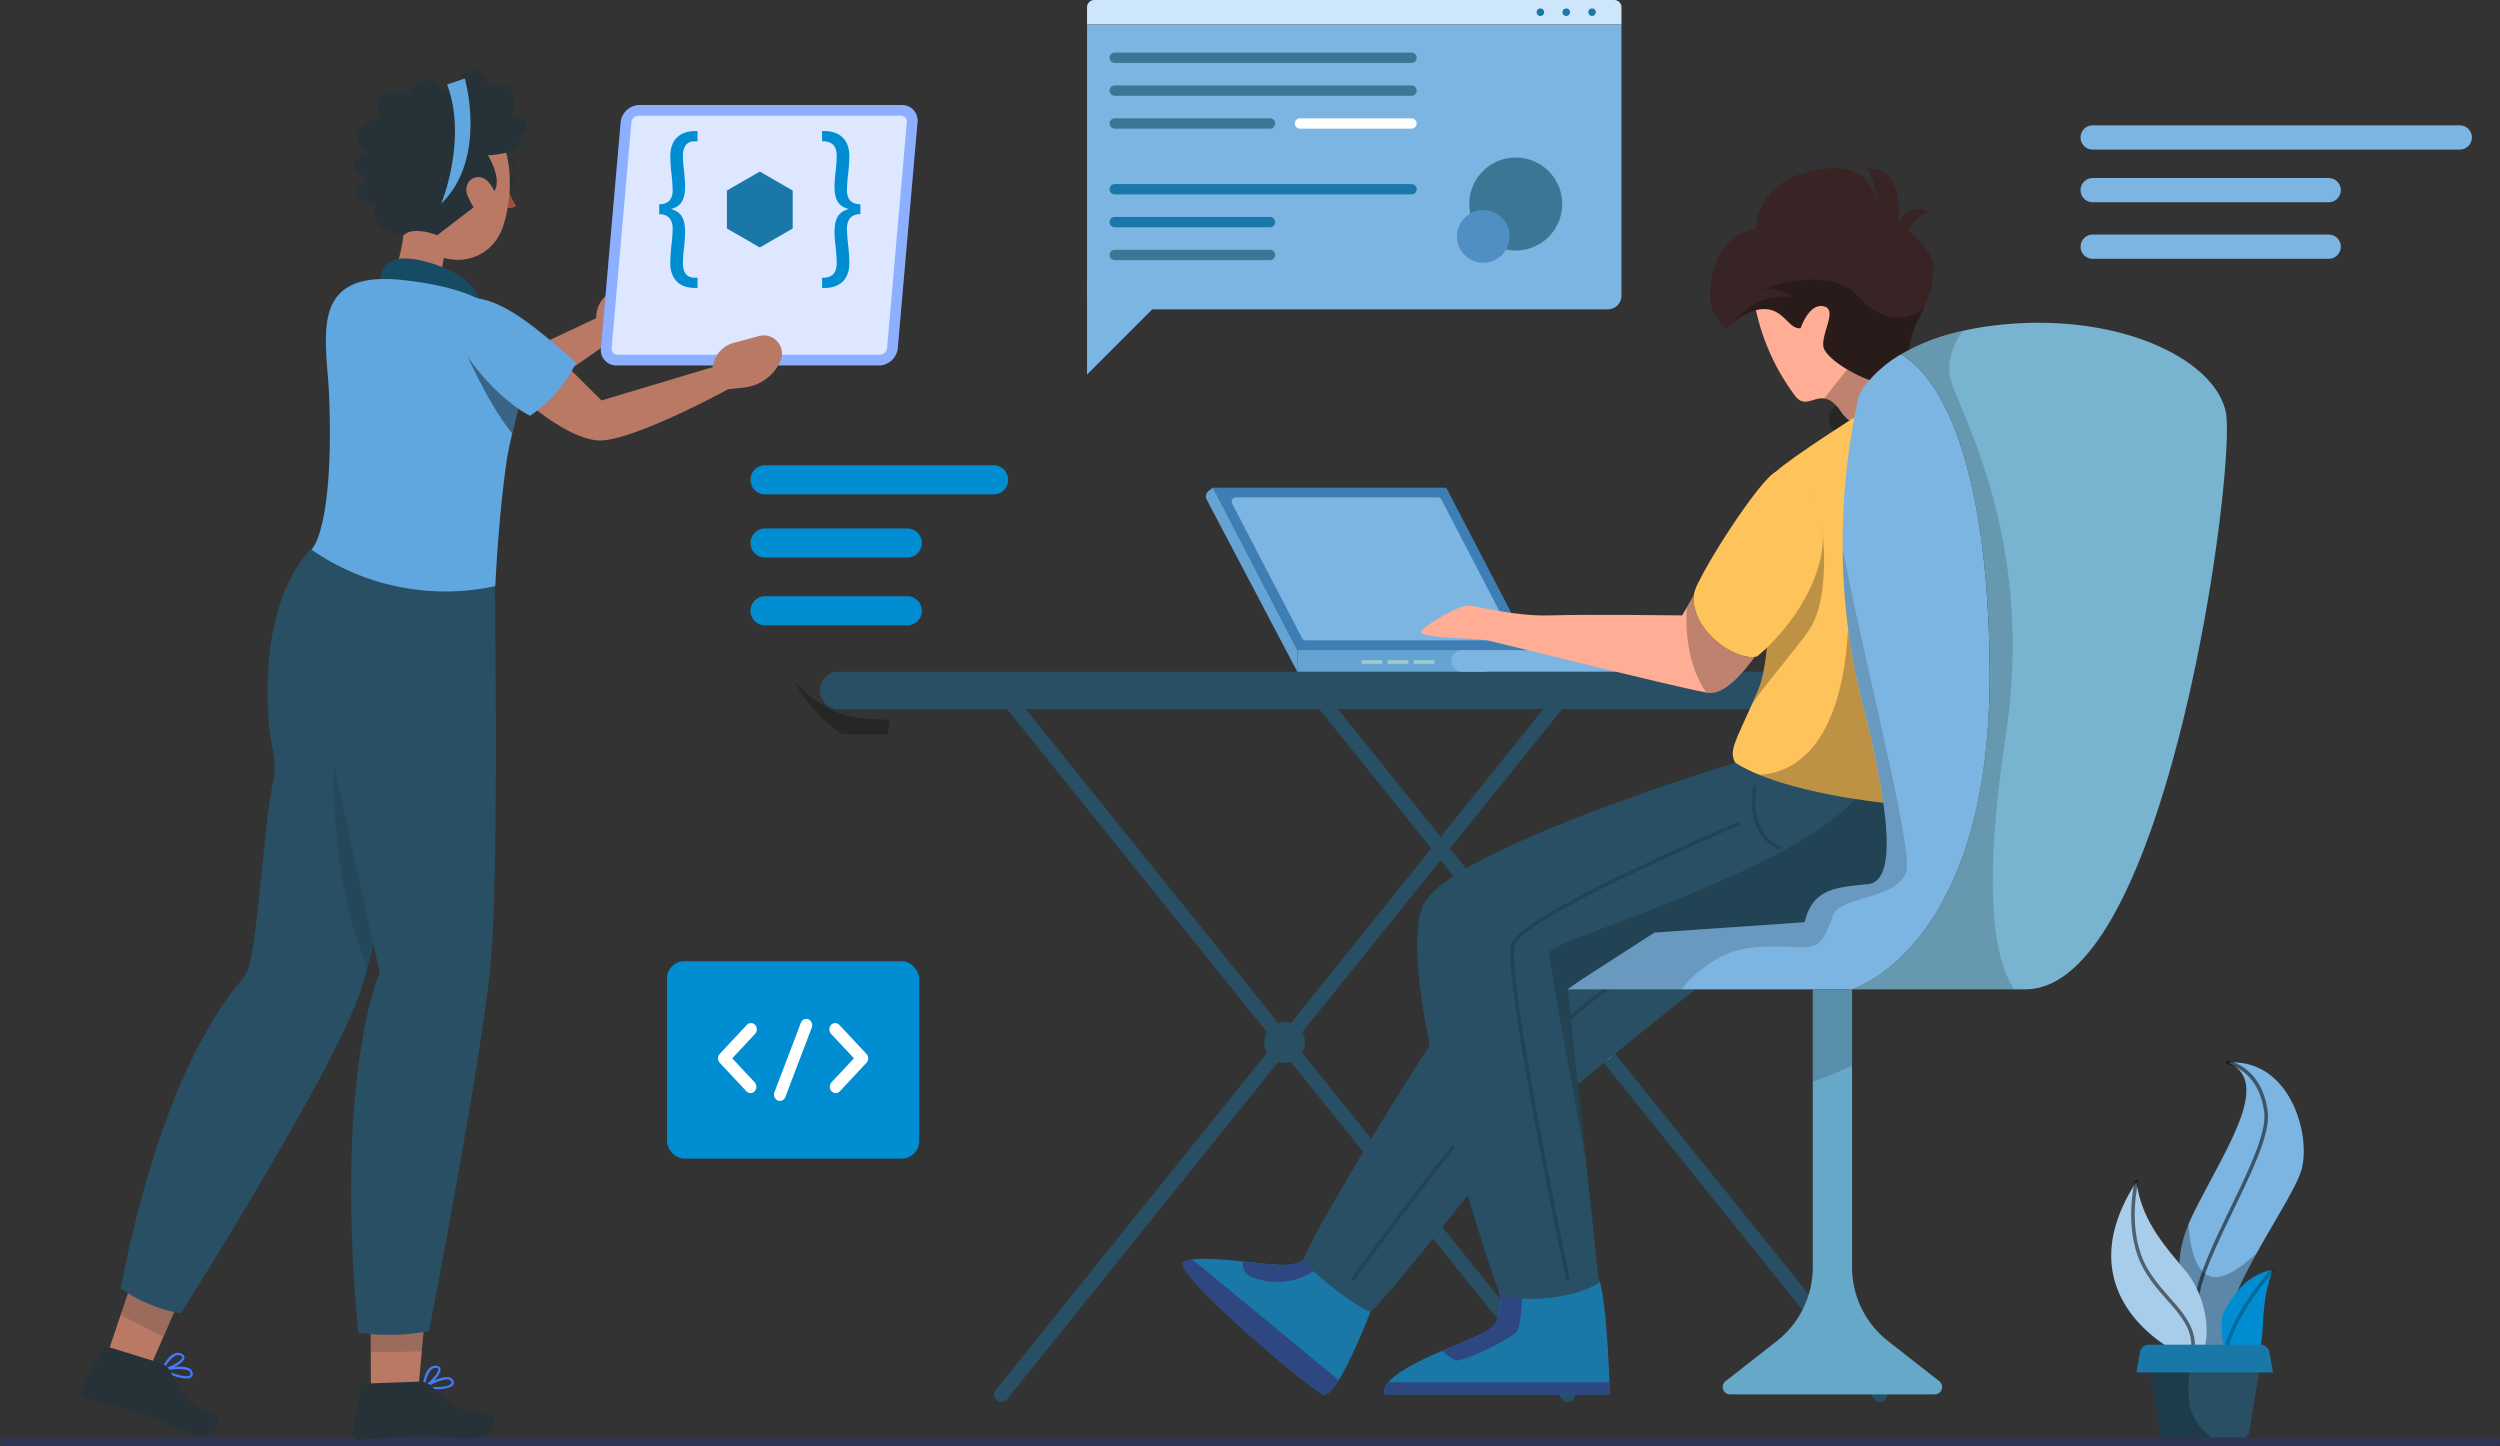
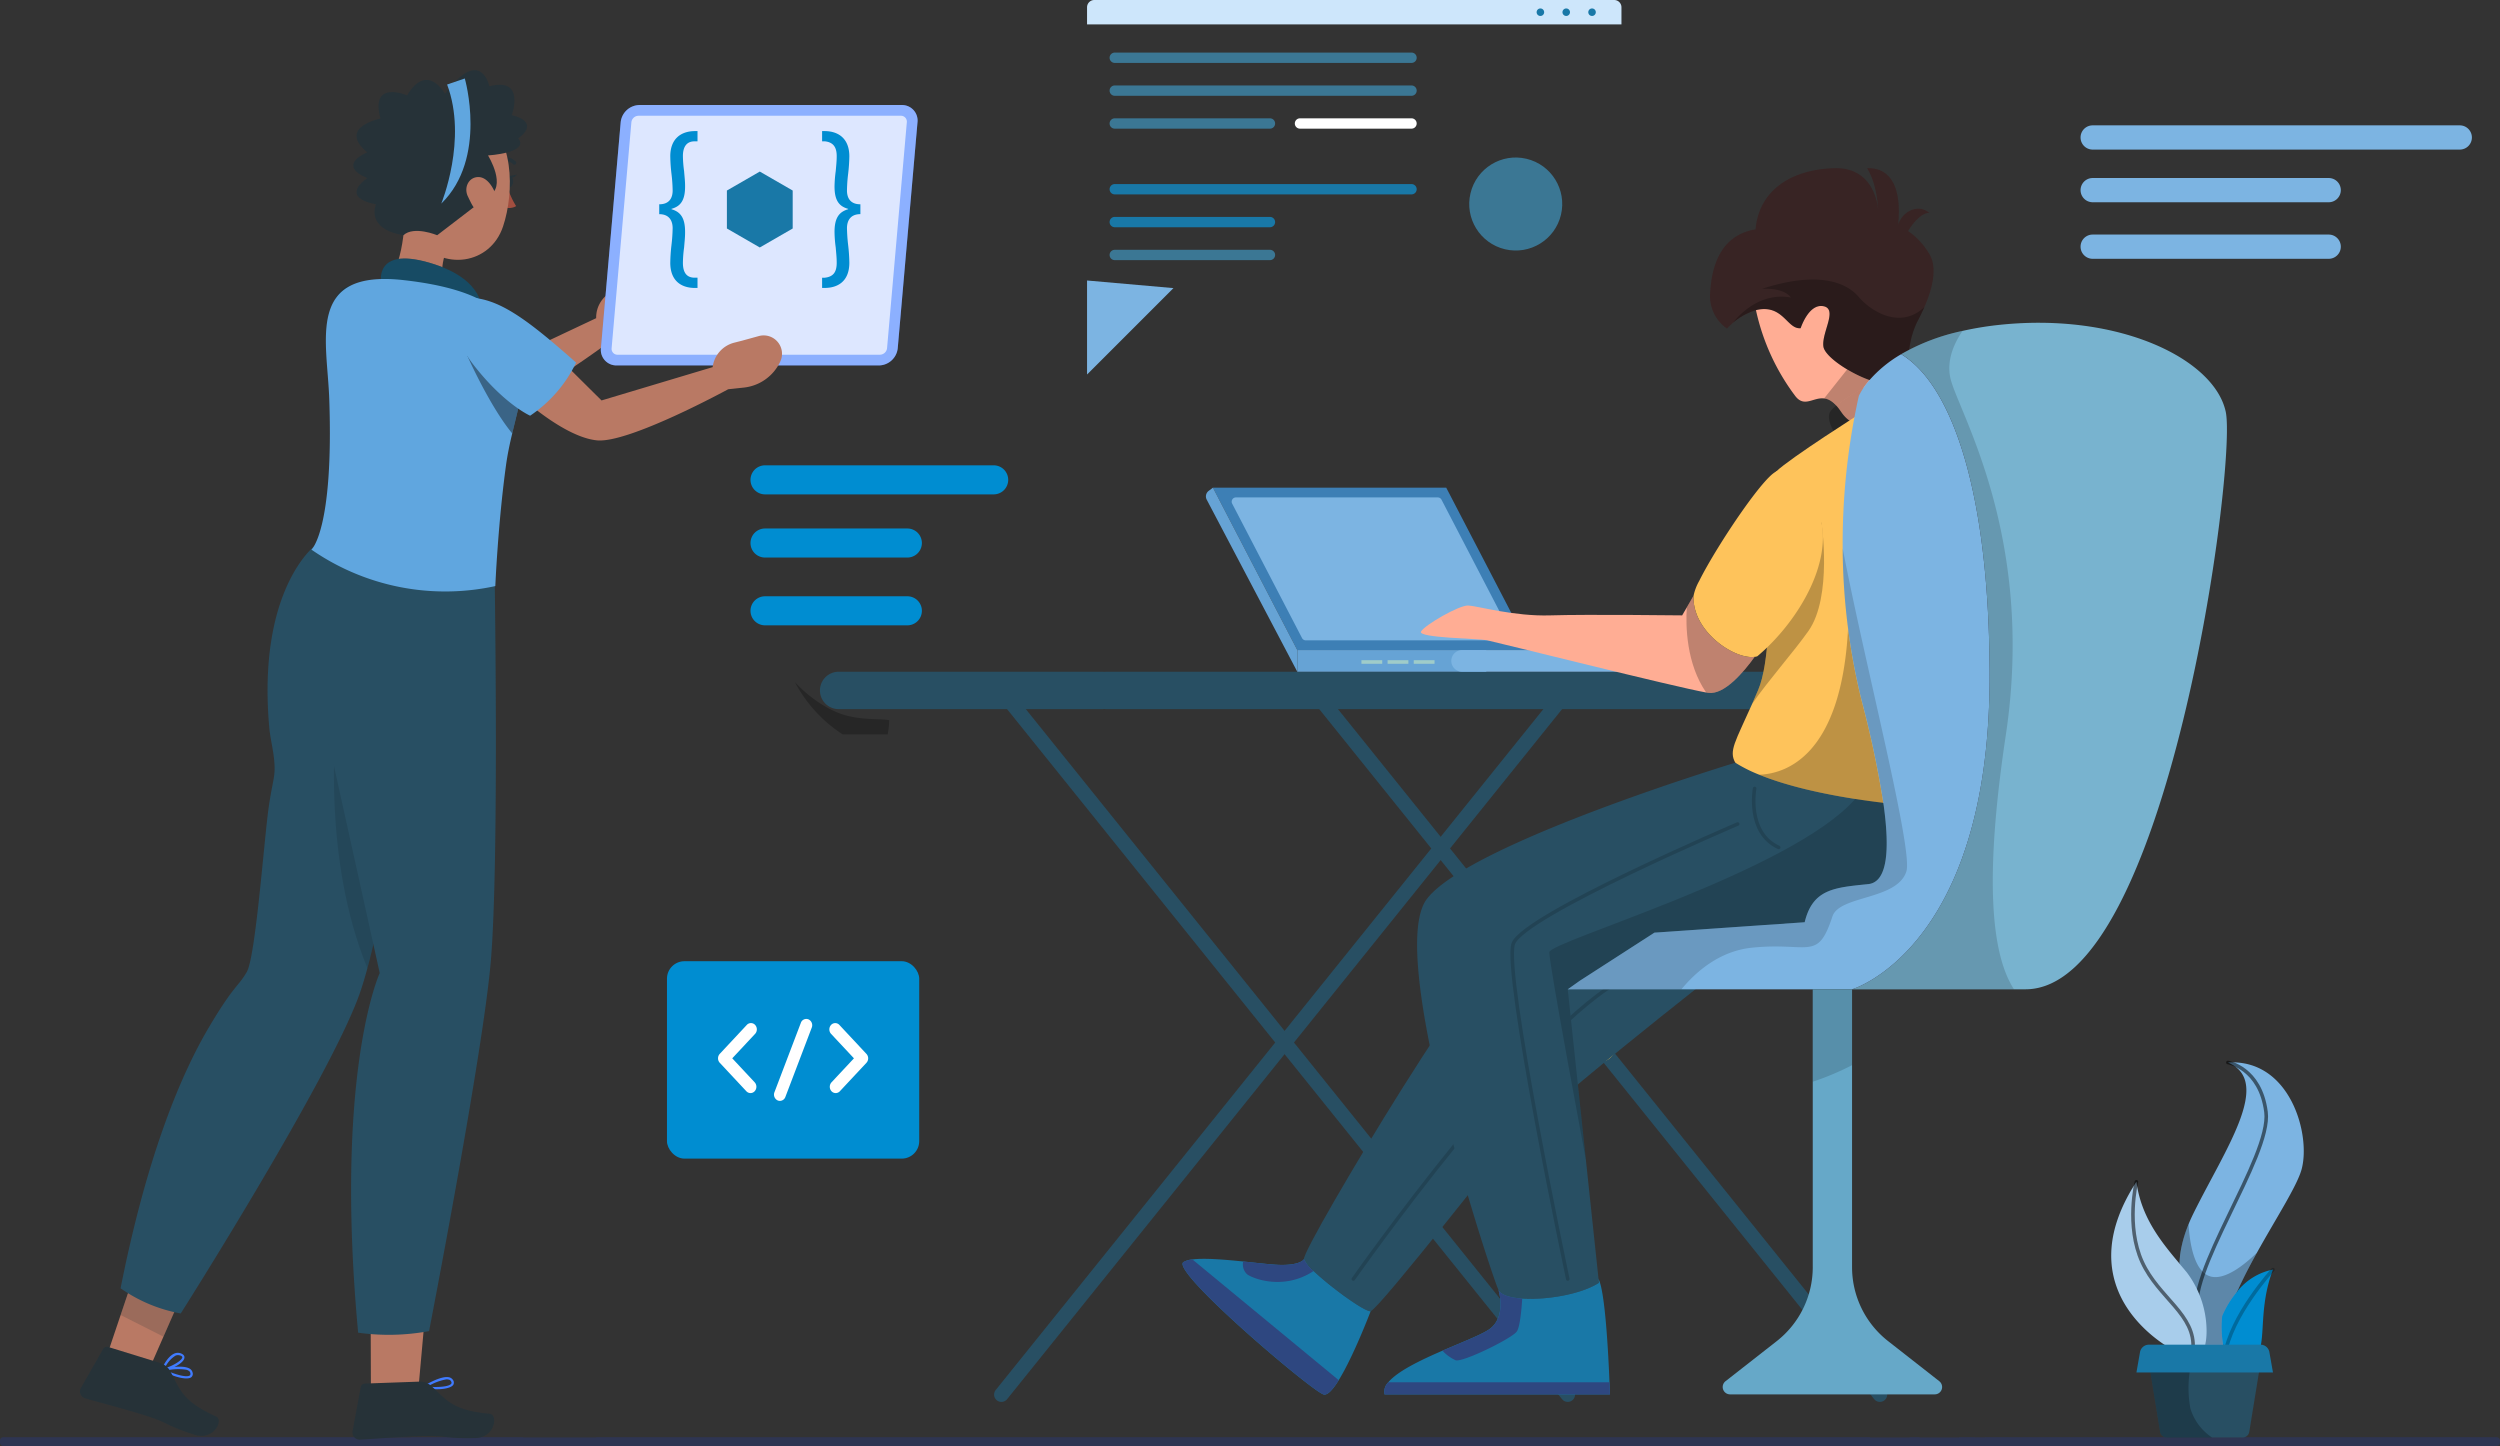
<svg xmlns="http://www.w3.org/2000/svg" width="570" height="329.682" viewBox="0 0 570 329.682">
  <rect x="0" y="0" width="570" height="329.682" fill="#333333" stroke="none" />
  <g id="IT_Service_Kenya_ic_11" transform="translate(-832 -5535.676)">
    <path id="Path_136752" data-name="Path 136752" d="M725.823,1699.547H609.206l-.226.032h-2.108c-.061-.01-.119-.021-.177-.032h-3.448l-.033.032a.2.2,0,0,0-.019.021H594.24a.455.455,0,0,1-.024-.053H592l-.033.032a.232.232,0,0,0-.019.021h-8.954a.386.386,0,0,1-.024-.053H292.474c.006.014.012.029.017.043H275.831c-.011-.014-.021-.029-.031-.043H250.223c0,.014-.008.029-.012.043h-7.285l-.072-.043H157.306a.744.744,0,0,0-.741.743v.511a.744.744,0,0,0,.741.743H725.823a.744.744,0,0,0,.741-.743v-.511A.744.744,0,0,0,725.823,1699.547Z" transform="translate(675.435 4163.815)" fill="#2e3552" />
    <g id="Group_305785" data-name="Group 305785" transform="translate(10)">
      <g id="Group_305784" data-name="Group 305784">
        <g id="Golang_Development_section_1" transform="translate(6.262 4598.545)">
          <g id="Group_250732" data-name="Group 250732" transform="translate(813.769 818.639)">
            <g id="Group_250706" data-name="Group 250706" transform="translate(188.919 271.65)">
              <g id="Group_250702" data-name="Group 250702" transform="translate(110.881 2.599)">
                <path id="Path_108786" data-name="Path 108786" d="M340.2,459.615a1.664,1.664,0,0,1-1.3-.621L209.78,298.446a1.664,1.664,0,1,1,2.592-2.087L341.5,456.908a1.664,1.664,0,0,1-1.3,2.707Z" transform="translate(-209.413 -295.74)" fill="#284f63" />
              </g>
              <g id="Group_250703" data-name="Group 250703" transform="translate(39.71 2.599)">
                <path id="Path_108787" data-name="Path 108787" d="M158.546,459.615a1.665,1.665,0,0,1-1.3-2.707L286.377,296.359a1.664,1.664,0,0,1,2.593,2.087L159.844,458.995A1.665,1.665,0,0,1,158.546,459.615Z" transform="translate(-156.885 -295.74)" fill="#284f63" />
              </g>
              <g id="Group_250704" data-name="Group 250704" transform="translate(39.71 2.599)">
                <path id="Path_108788" data-name="Path 108788" d="M287.675,459.615a1.665,1.665,0,0,1-1.3-.621L157.251,298.446a1.664,1.664,0,0,1,2.593-2.087L288.97,456.908a1.664,1.664,0,0,1-1.3,2.707Z" transform="translate(-156.885 -295.74)" fill="#284f63" />
              </g>
              <path id="Path_108789" data-name="Path 108789" d="M191.83,302.346H131.84a4.263,4.263,0,0,1-4.263-4.263h0a4.262,4.262,0,0,1,4.263-4.261h59.99a4.262,4.262,0,0,1,4.263,4.261h0A4.263,4.263,0,0,1,191.83,302.346Z" transform="translate(-127.577 -293.822)" fill="#284f63" />
              <path id="Path_108790" data-name="Path 108790" d="M348.422,302.346H176.96a4.262,4.262,0,0,1-4.261-4.263h0a4.261,4.261,0,0,1,4.261-4.261H348.422Z" transform="translate(-111.562 -293.822)" fill="#284f63" />
              <g id="Group_250705" data-name="Group 250705" transform="translate(101.28 79.88)">
-                 <path id="Path_108791" data-name="Path 108791" d="M211.638,357.433a4.655,4.655,0,1,1-4.655-4.655A4.655,4.655,0,0,1,211.638,357.433Z" transform="translate(-202.327 -352.778)" fill="#284f63" />
-               </g>
+                 </g>
              <path id="Path_108792" data-name="Path 108792" d="M264.167,357.433a4.655,4.655,0,1,1-4.655-4.655A4.656,4.656,0,0,1,264.167,357.433Z" transform="translate(-82.404 -272.898)" fill="#ffc947" />
            </g>
            <g id="Group_250713" data-name="Group 250713" transform="translate(154.038 337.647)">
              <rect id="Rectangle_158244" data-name="Rectangle 158244" width="57.513" height="45.008" rx="3.988" fill="#008dd1" />
              <g id="Group_250712" data-name="Group 250712" transform="translate(11.641 13.157)">
                <g id="Group_250710" data-name="Group 250710" transform="translate(0 0.954)">
                  <g id="Group_250708" data-name="Group 250708">
                    <path id="Path_108794" data-name="Path 108794" d="M252.616,164.882a1.3,1.3,0,0,1-.949-.421l-6.062-6.488a1.507,1.507,0,0,1,0-2.031l6.164-6.6a1.281,1.281,0,0,1,1.9,0,1.51,1.51,0,0,1,0,2.032l-5.215,5.579,5.112,5.472a1.508,1.508,0,0,1,0,2.032A1.3,1.3,0,0,1,252.616,164.882Z" transform="translate(-245.211 -148.924)" fill="#fff" />
                  </g>
                  <g id="Group_250709" data-name="Group 250709" transform="translate(25.38)">
                    <path id="Path_108795" data-name="Path 108795" d="M269.861,164.882a1.3,1.3,0,0,1-.949-.421,1.508,1.508,0,0,1,0-2.032l5.113-5.472-5.216-5.579a1.51,1.51,0,0,1,0-2.032,1.281,1.281,0,0,1,1.9,0l6.166,6.6a1.507,1.507,0,0,1,0,2.031l-6.063,6.488A1.3,1.3,0,0,1,269.861,164.882Z" transform="translate(-268.416 -148.924)" fill="#fff" />
                  </g>
                </g>
                <g id="Group_250711" data-name="Group 250711" transform="translate(12.764)">
                  <path id="Path_108796" data-name="Path 108796" d="M258.223,166.745a1.263,1.263,0,0,1-.505-.106,1.474,1.474,0,0,1-.738-1.873L263,148.948a1.312,1.312,0,0,1,1.75-.789,1.474,1.474,0,0,1,.738,1.873l-6.018,15.818A1.346,1.346,0,0,1,258.223,166.745Z" transform="translate(-256.88 -148.052)" fill="#fff" />
                </g>
              </g>
            </g>
            <g id="Group_250717" data-name="Group 250717" transform="translate(249.817 118.492)">
              <g id="Group_250716" data-name="Group 250716" transform="translate(0 0)">
                <path id="Rectangle_158245" data-name="Rectangle 158245" d="M1.66,0H120.184a1.66,1.66,0,0,1,1.66,1.66V5.567a0,0,0,0,1,0,0H0a0,0,0,0,1,0,0V1.66A1.66,1.66,0,0,1,1.66,0Z" fill="#cde6fb" />
-                 <path id="Rectangle_158246" data-name="Rectangle 158246" d="M0,0H121.844a0,0,0,0,1,0,0V61.868a3.09,3.09,0,0,1-3.09,3.09H3.09A3.09,3.09,0,0,1,0,61.868V0A0,0,0,0,1,0,0Z" transform="translate(0 5.567)" fill="#7cb4e2" />
                <g id="Group_250715" data-name="Group 250715" transform="translate(102.506 1.927)">
                  <g id="Group_250714" data-name="Group 250714">
                    <path id="Path_108797" data-name="Path 108797" d="M318.273,182.629a.856.856,0,1,1-.857-.856A.856.856,0,0,1,318.273,182.629Z" transform="translate(-304.784 -181.773)" fill="#1978a7" />
                    <path id="Path_108798" data-name="Path 108798" d="M312.925,182.629a.856.856,0,1,1-.857-.856A.856.856,0,0,1,312.925,182.629Z" transform="translate(-305.323 -181.773)" fill="#1978a7" />
                    <path id="Path_108799" data-name="Path 108799" d="M307.576,182.629a.857.857,0,1,1-.857-.856A.856.856,0,0,1,307.576,182.629Z" transform="translate(-305.863 -181.773)" fill="#1978a7" />
                  </g>
                </g>
                <path id="Path_108800" data-name="Path 108800" d="M286.257,193.269H218.6a1.177,1.177,0,0,1-1.178-1.177h0a1.178,1.178,0,0,1,1.178-1.178h67.66a1.178,1.178,0,0,1,1.177,1.178h0A1.177,1.177,0,0,1,286.257,193.269Z" transform="translate(-212.281 -178.924)" fill="#3b7794" />
                <path id="Path_108801" data-name="Path 108801" d="M286.257,200.077H218.6a1.178,1.178,0,0,1-1.178-1.178h0a1.178,1.178,0,0,1,1.178-1.178h67.66a1.178,1.178,0,0,1,1.177,1.178h0A1.178,1.178,0,0,1,286.257,200.077Z" transform="translate(-212.281 -178.237)" fill="#3b7794" />
                <path id="Path_108802" data-name="Path 108802" d="M253.979,206.884H218.6a1.178,1.178,0,0,1-1.178-1.178h0a1.178,1.178,0,0,1,1.178-1.178h35.382a1.178,1.178,0,0,1,1.178,1.178h0A1.178,1.178,0,0,1,253.979,206.884Z" transform="translate(-212.281 -177.55)" fill="#3b7794" />
                <path id="Path_108803" data-name="Path 108803" d="M286.257,220.5H218.6a1.178,1.178,0,0,1-1.178-1.178h0a1.178,1.178,0,0,1,1.178-1.177h67.66a1.177,1.177,0,0,1,1.177,1.177h0A1.178,1.178,0,0,1,286.257,220.5Z" transform="translate(-212.281 -176.177)" fill="#1978a7" />
                <path id="Path_108804" data-name="Path 108804" d="M253.979,227.3H218.6a1.178,1.178,0,0,1-1.178-1.178h0a1.178,1.178,0,0,1,1.178-1.177h35.382a1.178,1.178,0,0,1,1.178,1.177h0A1.178,1.178,0,0,1,253.979,227.3Z" transform="translate(-212.281 -175.49)" fill="#1978a7" />
                <path id="Path_108805" data-name="Path 108805" d="M253.979,234.112H218.6a1.178,1.178,0,0,1-1.178-1.177h0a1.178,1.178,0,0,1,1.178-1.178h35.382a1.178,1.178,0,0,1,1.178,1.178h0A1.178,1.178,0,0,1,253.979,234.112Z" transform="translate(-212.281 -174.803)" fill="#3b7794" />
                <path id="Path_108806" data-name="Path 108806" d="M282.386,206.884H256.96a1.178,1.178,0,0,1-1.178-1.178h0a1.178,1.178,0,0,1,1.178-1.178h25.426a1.178,1.178,0,0,1,1.177,1.178h0A1.178,1.178,0,0,1,282.386,206.884Z" transform="translate(-208.41 -177.55)" fill="#fff" />
                <circle id="Ellipse_4009" data-name="Ellipse 4009" cx="10.602" cy="10.602" r="10.602" transform="translate(84.977 54.386) rotate(-76.661)" fill="#3b7794" />
-                 <path id="Path_108808" data-name="Path 108808" d="M301.373,229.537a6,6,0,1,1-6-6A6,6,0,0,1,301.373,229.537Z" transform="translate(-205.021 -175.633)" fill="#508fc4" />
              </g>
              <path id="Path_108809" data-name="Path 108809" d="M212.751,238.114v21.435l19.7-19.7" transform="translate(-212.751 -174.161)" fill="#7cb4e2" />
            </g>
            <g id="Group_250718" data-name="Group 250718" transform="translate(276.915 229.683)">
              <path id="Path_108810" data-name="Path 108810" d="M193.7,262.848h53.2l19.237,37.024h-53.2Z" transform="translate(-192.104 -262.848)" fill="#3d7fb5" />
              <path id="Path_108811" data-name="Path 108811" d="M212.9,296.553,196.969,265.9a.966.966,0,0,1,.858-1.41h46.021a.965.965,0,0,1,.856.52l15.928,30.658a.965.965,0,0,1-.856,1.41H213.755A.967.967,0,0,1,212.9,296.553Z" transform="translate(-190.984 -262.267)" fill="#7cb4e2" />
              <rect id="Rectangle_158247" data-name="Rectangle 158247" width="43.085" height="4.942" transform="translate(20.837 37.024)" fill="#66a3d5" />
              <path id="Path_108812" data-name="Path 108812" d="M278.8,290.174H236.288a2.471,2.471,0,0,0-2.471,2.471h0a2.472,2.472,0,0,0,2.471,2.471H278.8a2.472,2.472,0,0,0,2.471-2.471h0A2.471,2.471,0,0,0,278.8,290.174Z" transform="translate(-177.867 -253.15)" fill="#7cb4e2" />
              <path id="Path_108813" data-name="Path 108813" d="M213.36,299.872l-19.237-37.024-.965.723a1.584,1.584,0,0,0-.451,2.005l20.653,39.238Z" transform="translate(-192.522 -262.848)" fill="#66a3d5" />
              <rect id="Rectangle_158248" data-name="Rectangle 158248" width="4.743" height="0.823" transform="translate(35.462 39.331)" fill="#9fccc9" />
              <rect id="Rectangle_158249" data-name="Rectangle 158249" width="4.743" height="0.823" transform="translate(41.424 39.331)" fill="#9fccc9" />
              <rect id="Rectangle_158250" data-name="Rectangle 158250" width="4.743" height="0.823" transform="translate(47.386 39.331)" fill="#9fccc9" />
            </g>
            <g id="Group_250719" data-name="Group 250719" transform="translate(271.593 156.841)">
              <path id="Path_108814" data-name="Path 108814" d="M304.492,347.645S260.367,382,253.369,390.728c-2.639,3.3-7.242,9.093-12.01,15.026-7.83,9.749-16.136,19.906-17.122,20.15-1.576.4-14.816-9.681-15.216-11.855-.244-1.352,11.811-22.046,22.246-38.68,6.355-10.114,12.1-18.743,14.117-20.606,5.334-4.945,38.16-22.334,38.16-22.334Z" transform="translate(-181.346 -165.311)" fill="#284f63" />
              <path id="Path_108815" data-name="Path 108815" d="M217.334,413.968s41.223-58.677,61.918-68.559" transform="translate(-178.394 -160.704)" fill="none" stroke="#000" stroke-linecap="round" stroke-miterlimit="10" stroke-width="0.818" opacity="0.15" style="mix-blend-mode: overlay;isolation: isolate" />
              <path id="Path_108816" data-name="Path 108816" d="M326.228,240.755c-.466,1.065-1,2.175-1.6,3.3-3.227,6.166-.843,12.343-4.525,13.918a4.162,4.162,0,0,1-.742.233c-4.746,1.054-15.68-5.268-16.157-8.428s3.371-8.573,0-9.227-5.191,5.013-5.191,5.013c-2.772.287-3.76-4.359-8.306-4.359a7.617,7.617,0,0,0-1.886.244,15.385,15.385,0,0,0-6.609,4.2,9.02,9.02,0,0,1-3.859-7.608c.321-8,3.271-13.828,10.38-15.015.787-8.894,8.106-13.64,17.888-13.939,8.573-.267,9.858,7.441,10.059,9.36-.079-1.431-.477-6.132-2.517-9.36,4.291-.188,8.073,2.872,7.086,12.853.986-2.973,4.447-4.847,7.108-2.673-2.462,0-4.836,4.149-4.836,4.149a16.719,16.719,0,0,1,4.87,5.279C329.034,231.53,328.414,235.71,326.228,240.755Z" transform="translate(-157.093 -209.087)" fill="#382424" />
              <path id="Path_108817" data-name="Path 108817" d="M317.363,249.748l-.111,1.465-.377,5.189s-7.9,6.754-12.376,0a1.065,1.065,0,0,0-.1-.133c-1.386-2.062-2.639-2.783-3.782-2.917-2.473-.3-4.469,2.119-6.532-.5a50.3,50.3,0,0,1-9-19.629,7.619,7.619,0,0,1,1.886-.244c4.546,0,5.534,4.646,8.306,4.359,0,0,1.818-5.668,5.191-5.013s-.477,6.066,0,9.227c.21,1.408,2.505,3.448,5.412,5.178,3.382,2.03,7.6,3.638,10.269,3.328.167-.023.321-.045.477-.079A4.164,4.164,0,0,0,317.363,249.748Z" transform="translate(-154.35 -200.857)" fill="#ffad94" />
              <path id="Path_108818" data-name="Path 108818" d="M314.237,255.116c-3.561,2.429-10.081,2.828-10.081,2.828l-5.334-.787s-2.229-3.238-1.187-5.046a6.245,6.245,0,0,1,1.409-1.419,38.136,38.136,0,0,1,6.121-3.927,19.613,19.613,0,0,1,6.83-2.4C316.477,244.116,317.8,252.677,314.237,255.116Z" transform="translate(-149.992 -196.566)" opacity="0.25" style="mix-blend-mode: overlay;isolation: isolate" />
              <path id="Path_108819" data-name="Path 108819" d="M318.927,339.586c-7.94,1.531-24.741-3.149-32.781-6.764-2.374-1.065-3.993-2.04-4.38-2.729-1.542-2.717.011-4.8,3.837-13.429.432-.977.887-2.03,1.375-3.172,2.595-6.111,2.605-19.141,2.595-30.374-.034-9.616-.077-17.911,1.452-19.385,3.315-3.195,19.862-13.652,19.862-13.652l3.294,17.167s1.863,8.716,3.826,20.095C321.622,308.292,325.591,338.3,318.927,339.586Z" transform="translate(-155.736 -194.537)" fill="#fec35b" />
              <path id="Path_108820" data-name="Path 108820" d="M343.31,326.269c0,.787-7.906,19.229-14.538,21.868s-46.6-.266-46.6-.266l-19.763,12.919,4.137,38.925,2.883,27.125.089.875c-6.044,3.948-21.271,5.013-22.912,1.608a.034.034,0,0,1-.011-.022c-1.587-3.427-25.827-76.42-16.335-89.072s70.353-31.1,70.353-31.1a33.591,33.591,0,0,0,5.433,2.729c6.765,2.772,15.359,4.513,21.9,5.533,2.517.389,4.725.676,6.41.877,2.13.255,3.416.354,3.416.354S343.31,325.471,343.31,326.269Z" transform="translate(-174.585 -173.578)" fill="#284f63" />
              <path id="Path_108821" data-name="Path 108821" d="M273.994,422.313H222.6a3.021,3.021,0,0,1,.866-2.761c2.084-2.507,7.307-5.024,12.342-7.2,4.78-2.062,9.372-3.837,10.912-5.057,3.627-2.872,1.952-8.461,1.852-8.806.554,1.142,2.65,1.786,5.422,1.974,5.445.388,13.485-.965,17.489-3.582l-.089-.875c1.531,2.927,2.252,17.4,2.5,23.543C273.96,421.248,273.994,422.313,273.994,422.313Z" transform="translate(-176.553 -142.746)" fill="#1978a7" />
              <path id="Path_108822" data-name="Path 108822" d="M250.517,399.816c-.154,2.451-.509,6.421-1.219,7.486-1.053,1.585-12.387,7.119-13.962,6.586a9.394,9.394,0,0,1-3.005-2.184c4.78-2.062,9.372-3.837,10.912-5.057,3.627-2.872,1.952-8.461,1.852-8.806C245.649,398.984,247.745,399.628,250.517,399.816Z" transform="translate(-173.072 -142.095)" fill="#2e4780" />
              <path id="Path_108823" data-name="Path 108823" d="M273.994,416.146H222.6a3.021,3.021,0,0,1,.866-2.761h50.424C273.96,415.081,273.994,416.146,273.994,416.146Z" transform="translate(-176.553 -136.579)" fill="#2e4780" />
              <path id="Path_108824" data-name="Path 108824" d="M231.485,404.543s-3.9,10.291-7.287,15.736c-1.341,2.173-2.616,3.582-3.515,3.238-3.161-1.187-34.922-28.19-31.884-30.164a5.1,5.1,0,0,1,2.04-.6c2.761-.354,7.342.034,11.578.466,3.638.377,7.02.787,8.784.787,4.479,0,5.067-1.32,5.067-1.32a8.105,8.105,0,0,0,2.2,2.706C222.391,399.12,230.287,404.843,231.485,404.543Z" transform="translate(-188.594 -143.95)" fill="#1978a7" />
              <path id="Path_108825" data-name="Path 108825" d="M214.857,395.375c-6.731,4.459-13.751,1.775-15.138.755a3.05,3.05,0,0,1-.909-2.928c3.638.377,7.02.787,8.784.787,4.479,0,5.067-1.32,5.067-1.32A8.1,8.1,0,0,0,214.857,395.375Z" transform="translate(-184.986 -143.931)" fill="#2e4780" />
              <path id="Path_108826" data-name="Path 108826" d="M224.2,420.243c-1.341,2.173-2.616,3.582-3.515,3.238-3.161-1.187-34.922-28.19-31.884-30.164a5.105,5.105,0,0,1,2.04-.6Z" transform="translate(-188.594 -143.914)" fill="#2e4780" />
              <path id="Path_108827" data-name="Path 108827" d="M304.8,294.974c-2.483,3.46-6.93,8.739-10.59,8.207-.133-.022-.278-.045-.455-.077-6.986-1.232-48.074-11.534-50.014-11.922-1.974-.389-15.8-.522-15.015-1.974s8.694-6.055,10.8-5.944,10.413,2.517,18.707,2.252,30.043,0,30.043,0l1.054-1.82,1.551-2.684C290.446,289.064,300.15,295.629,304.8,294.974Z" transform="translate(-174.364 -183.56)" fill="#ffad94" />
              <path id="Path_108828" data-name="Path 108828" d="M284.917,313.464s-1.893,10.079,5.485,13.439" transform="translate(-154.485 -172.042)" fill="none" stroke="#000" stroke-linecap="round" stroke-miterlimit="10" stroke-width="0.818" opacity="0.15" style="mix-blend-mode: overlay;isolation: isolate" />
              <path id="Path_108829" data-name="Path 108829" d="M295.467,319.445s-48.808,20.817-51.151,27.273,12.416,76.465,12.416,76.465" transform="translate(-168.907 -169.919)" fill="none" stroke="#000" stroke-linecap="round" stroke-miterlimit="10" stroke-width="0.818" opacity="0.15" style="mix-blend-mode: overlay;isolation: isolate" />
              <path id="Path_108830" data-name="Path 108830" d="M335.417,324.1c0,.787-7.906,19.229-14.538,21.868s-46.6-.266-46.6-.266l-19.763,12.919,4.137,38.925s-8.35-44.459-8.35-47.365c0-2.484,55.2-18.352,69.754-34.954,5.7.9,9.826,1.23,9.826,1.23S335.417,323.307,335.417,324.1Z" transform="translate(-166.693 -171.414)" opacity="0.15" style="mix-blend-mode: overlay;isolation: isolate" />
              <path id="Path_108831" data-name="Path 108831" d="M297.274,293.45c-3.427,4.857-8.949,11.022-12.831,16.613.432-.977.888-2.03,1.375-3.172,2.595-6.111,2.605-19.141,2.595-30.374l11.832-7.83S302.807,285.609,297.274,293.45Z" transform="translate(-154.576 -187.934)" opacity="0.25" style="mix-blend-mode: overlay;isolation: isolate" />
              <path id="Path_108832" data-name="Path 108832" d="M290.672,300.915c-.509.466-1.031.932-1.553,1.364a2.558,2.558,0,0,1-.61.133c-4.646.654-14.35-5.91-13.918-13.962a11.732,11.732,0,0,1,1.287-3.36c3.97-8.006,15.913-25.827,18.11-25.006,0,0,7.673,1.187,9.758,11.666C305.7,281.586,298.656,293.518,290.672,300.915Z" transform="translate(-158.078 -190.997)" fill="#fec35b" />
              <path id="Path_108833" data-name="Path 108833" d="M313.933,326.3c-1.685-.2-3.893-.488-6.41-.877-6.543-1.02-15.137-2.761-21.9-5.533,5.967-.211,18.732-4.137,20.272-33.358a143.56,143.56,0,0,0,3.216,16.934A230.755,230.755,0,0,1,313.933,326.3Z" transform="translate(-154.158 -181.602)" opacity="0.25" style="mix-blend-mode: overlay;isolation: isolate" />
              <path id="Path_108834" data-name="Path 108834" d="M306.906,245.374a20.287,20.287,0,0,0-1.452,1.9,38.137,38.137,0,0,0-6.121,3.927,4.434,4.434,0,0,0-2.784-1.631l5.257-6.62A28.653,28.653,0,0,0,306.906,245.374Z" transform="translate(-150.28 -197.07)" opacity="0.25" style="mix-blend-mode: overlay;isolation: isolate" />
              <path id="Path_108835" data-name="Path 108835" d="M288.933,294.974c-2.484,3.46-6.93,8.739-10.59,8.207-.133-.022-.278-.045-.455-.077-4.524-6.543-4.691-15.115-4.424-19.408l1.551-2.684C274.583,289.064,284.287,295.629,288.933,294.974Z" transform="translate(-158.501 -183.56)" opacity="0.25" style="mix-blend-mode: overlay;isolation: isolate" />
              <path id="Path_108836" data-name="Path 108836" d="M324.85,234.1c-.466,1.065-1,2.175-1.6,3.3a22.339,22.339,0,0,0-2.074,8.54,16.318,16.318,0,0,0-1.619-1.11,28.746,28.746,0,0,0-7.219,5.9l-.011.011c-4.836-1.73-10.17-5.435-10.5-7.619-.477-3.161,3.371-8.573,0-9.227s-5.191,5.013-5.191,5.013c-2.772.287-3.76-4.359-8.306-4.359a7.617,7.617,0,0,0-1.886.244,13.484,13.484,0,0,0-5.212,2.872s5.124-7.2,13.164-5.745c0,0-1.176-2.24-6.588-1.974,11.334-3.692,18.576-2.24,22.069,1.841C312.729,235.135,319.417,239.259,324.85,234.1Z" transform="translate(-155.715 -202.434)" opacity="0.25" style="mix-blend-mode: overlay;isolation: isolate" />
            </g>
            <g id="Group_250720" data-name="Group 250720" transform="translate(359.417 192.083)">
              <path id="Path_108837" data-name="Path 108837" d="M340.789,387.068H301.254s31.362-9.227,31.362-71.418c0-.8,0-1.585-.011-2.372-.323-41.565-9.205-64.487-20.15-71.019a47.563,47.563,0,0,1,14.006-5.311,73.5,73.5,0,0,1,8.728-1.409c27.07-2.761,48.694,7.852,51.267,19.862S373.193,387.068,340.789,387.068Z" transform="translate(-236.434 -235.097)" fill="#78b3cf" />
              <path id="Path_108838" data-name="Path 108838" d="M349.6,313.775c0,62.191-31.362,71.418-31.362,71.418H253.414l2.695-1.919,17.068-11,34.255-2.374c1.841-7.64,6.854-7.9,14.495-8.694,4.447-.454,4.879-7.961,3.527-17.888a227.1,227.1,0,0,0-4.913-23.477,143.568,143.568,0,0,1-3.217-16.934,148.1,148.1,0,0,1-1.23-18.264,154.387,154.387,0,0,1,3.183-32.4c.154-.787.321-1.542.488-2.263,0-.022.011-.056.011-.077a15.95,15.95,0,0,1,2.429-3.6l.011-.011a28.747,28.747,0,0,1,7.219-5.9,16.318,16.318,0,0,1,1.619,1.11c10.192,7.762,18.221,30.419,18.531,69.91C349.6,312.189,349.6,312.977,349.6,313.775Z" transform="translate(-253.413 -233.221)" fill="#7cb4e2" />
              <path id="Path_108839" data-name="Path 108839" d="M327.834,439.615H281.168a1.679,1.679,0,0,1-1.031-3.005l11.677-9.138a21.426,21.426,0,0,0,8.207-16.857V347.26h8.96v63.356a21.408,21.408,0,0,0,8.218,16.857l11.667,9.138A1.679,1.679,0,0,1,327.834,439.615Z" transform="translate(-244.16 -195.289)" fill="#66a8c8" />
              <path id="Path_108841" data-name="Path 108841" d="M303.6,347.26v17.3a62.955,62.955,0,0,1-8.96,3.771V347.26Z" transform="translate(-238.781 -195.289)" opacity="0.15" style="mix-blend-mode: overlay;isolation: isolate" />
              <path id="Path_108842" data-name="Path 108842" d="M330.621,346.717c-2.107,6.588-15.27,5.407-16.867,10.28-3.39,10.339-5.268,5.79-18.3,7.109-7.452.753-12.864,5.534-16.125,9.493H253.414l2.695-1.919,17.068-11,34.255-2.374c1.841-7.64,6.854-7.9,14.495-8.694,4.447-.454,4.879-7.961,3.527-17.888a227.1,227.1,0,0,0-4.913-23.477,143.568,143.568,0,0,1-3.217-16.934,148.1,148.1,0,0,1-1.23-18.264C321.161,299.464,332.185,341.838,330.621,346.717Z" transform="translate(-253.413 -221.628)" opacity="0.15" style="mix-blend-mode: overlay;isolation: isolate" />
              <path id="Path_108843" data-name="Path 108843" d="M332.616,315.166c0-.8,0-1.585-.011-2.372-.323-41.565-9.205-64.487-20.15-71.019a47.562,47.562,0,0,1,14.006-5.311c-1.807,2.606-3.692,6.52-2.8,10.7,1.585,7.4,19.507,35.852,12.654,81.443-4.947,32.892-3.3,50,1.863,57.977H301.254S332.616,377.356,332.616,315.166Z" transform="translate(-236.434 -234.613)" opacity="0.15" style="mix-blend-mode: overlay;isolation: isolate" />
            </g>
            <path id="Path_108844" data-name="Path 108844" d="M159.3,270.29a16.435,16.435,0,0,1-.34,3.24H148.691A32.051,32.051,0,0,1,137.8,261.606c2.749,2.99,7.44,6.634,12.219,7.744C154.187,270.317,157.294,269.905,159.3,270.29Z" transform="translate(45.397 12.399)" opacity="0.25" style="mix-blend-mode: overlay;isolation: isolate" />
            <g id="Group_250743" data-name="Group 250743" transform="translate(483.328 360.708)">
              <path id="Path_108845" data-name="Path 108845" d="M179.061,232.1c-1.04,3.779-5.81,11.11-10.166,18.96-4.762,8.566-9.021,17.741-7.354,23.568a12.959,12.959,0,0,1,.6,3.307c.016,2.536-1.91,1.747-3.852.309a35.355,35.355,0,0,1-3.99-3.616l.147-11.3s-6.4-5.884-1.147-18.756q.5-1.22,1.147-2.536c7.24-14.629,18.1-29.98,7.817-34.328C176.461,206.84,181.24,224.19,179.061,232.1Z" transform="translate(-135.664 -207.677)" fill="#7cb4e2" />
              <path id="Path_108846" data-name="Path 108846" d="M162.291,207.71s7.387,1.159,8.69,11.3-18.827,37.378-15.5,46.642" transform="translate(-135.692 -207.678)" fill="none" stroke="#000" stroke-linecap="round" stroke-miterlimit="10" stroke-width="0.818" opacity="0.53" style="mix-blend-mode: overlay;isolation: isolate" />
              <path id="Path_108847" data-name="Path 108847" d="M172.612,255.263c-4.34,11.442,0,20.122-6.517,21.357-2.983.569-4.3-1.642-4.843-4.21a23.221,23.221,0,0,1-.219-6.574,22.16,22.16,0,0,1,3.429-5.575A13.757,13.757,0,0,1,172.612,255.263Z" transform="translate(-135.733 -208.015)" fill="#008dd1" />
              <path id="Path_108848" data-name="Path 108848" d="M157.3,269.3c-.025,2.665-.626,4.925-1.861,6.111a4.1,4.1,0,0,1-.358.317c-3.08,2.494-5.046-2.072-5.046-2.072s-8.191-4.039-12.255-12.24c-3.113-6.3-3.8-15.058,3.519-26.322,1.073,8.021,5.469,13.482,9.826,18.667v.008c.544.65,1.08,1.285,1.616,1.926A22.333,22.333,0,0,1,157.3,269.3Z" transform="translate(-135.553 -207.872)" fill="#a8cdeb" />
              <path id="Path_108849" data-name="Path 108849" d="M141.331,235.1s-2.461,10.029,1.3,18.285,12.311,12.021,11.587,19.986" transform="translate(-135.588 -207.872)" fill="none" stroke="#000" stroke-linecap="round" stroke-miterlimit="10" stroke-width="0.818" opacity="0.53" style="mix-blend-mode: overlay;isolation: isolate" />
              <path id="Path_108850" data-name="Path 108850" d="M172.62,255.263s-9.7,10.572-11.007,19.7" transform="translate(-135.738 -208.015)" fill="none" stroke="#000" stroke-linecap="round" stroke-miterlimit="10" stroke-width="0.818" opacity="0.25" style="mix-blend-mode: overlay;isolation: isolate" />
              <path id="Path_108851" data-name="Path 108851" d="M169.859,275.377l-2.779,17.065a1.523,1.523,0,0,1-1.5,1.236H148.266a1.524,1.524,0,0,1-1.5-1.236l-2.259-13.856-.52-3.209a1.52,1.52,0,0,1,1.5-1.8h22.877A1.52,1.52,0,0,1,169.859,275.377Z" transform="translate(-135.613 -208.145)" fill="#284f63" />
              <path id="Path_108852" data-name="Path 108852" d="M172.474,278.848H141.34l.821-4.649a2.055,2.055,0,0,1,2.016-1.691h25.469a2.047,2.047,0,0,1,2.007,1.691Z" transform="translate(-135.594 -208.137)" fill="#1978a7" />
              <path id="Path_108853" data-name="Path 108853" d="M160.963,265.762a23.223,23.223,0,0,0,.212,6.549H157.1a14.92,14.92,0,0,0,.309-2.941,22.333,22.333,0,0,0-4.559-13.6c-.536-.641-1.072-1.276-1.616-1.926v-.008a25.654,25.654,0,0,1,2.063-9c.236,4.1,1.244,11.239,5.34,12,3.113.568,7.168-2.52,10.256-5.511-1.633,2.934-3.2,5.941-4.5,8.867A22.161,22.161,0,0,0,160.963,265.762Z" transform="translate(-135.664 -207.941)" opacity="0.25" style="mix-blend-mode: overlay;isolation: isolate" />
              <path id="Path_108854" data-name="Path 108854" d="M158.608,293.716H148.27a1.524,1.524,0,0,1-1.5-1.236l-2.218-13.587h8.931a25.707,25.707,0,0,0,.187,8.207A12.2,12.2,0,0,0,158.608,293.716Z" transform="translate(-135.617 -208.182)" opacity="0.25" style="mix-blend-mode: overlay;isolation: isolate" />
            </g>
            <g id="Group_250728" data-name="Group 250728" transform="translate(476.336 147.074)">
              <path id="Path_108864" data-name="Path 108864" d="M425.254,193.688h-83.7a2.762,2.762,0,0,1-2.763-2.762h0a2.762,2.762,0,0,1,2.763-2.763h83.7a2.761,2.761,0,0,1,2.762,2.763h0A2.761,2.761,0,0,1,425.254,193.688Z" transform="translate(-338.791 -188.164)" fill="#7cb4e2" />
              <path id="Path_108865" data-name="Path 108865" d="M395.367,204.315H341.556a2.762,2.762,0,0,1-2.763-2.762h0a2.762,2.762,0,0,1,2.763-2.763h53.811a2.762,2.762,0,0,1,2.763,2.763h0A2.762,2.762,0,0,1,395.367,204.315Z" transform="translate(-338.791 -186.783)" fill="#7cb4e2" />
              <path id="Path_108866" data-name="Path 108866" d="M395.367,215.725H341.556a2.763,2.763,0,0,1-2.763-2.763h0a2.763,2.763,0,0,1,2.763-2.763h53.811a2.763,2.763,0,0,1,2.763,2.763h0A2.763,2.763,0,0,1,395.367,215.725Z" transform="translate(-338.791 -185.3)" fill="#7cb4e2" />
            </g>
            <g id="Group_250729" data-name="Group 250729" transform="translate(173.081 224.586)">
              <path id="Path_108867" data-name="Path 108867" d="M167.191,154.168H115.058a3.312,3.312,0,0,1-3.313-3.311h0a3.313,3.313,0,0,1,3.313-3.313h52.133a3.312,3.312,0,0,1,3.311,3.313h0A3.311,3.311,0,0,1,167.191,154.168Z" transform="translate(-111.743 -147.544)" fill="#008dd1" />
              <path id="Path_108868" data-name="Path 108868" d="M147.508,164.8h-32.45a3.312,3.312,0,0,1-3.313-3.313h0a3.312,3.312,0,0,1,3.313-3.311h32.45a3.312,3.312,0,0,1,3.313,3.311h0A3.312,3.312,0,0,1,147.508,164.8Z" transform="translate(-111.743 -143.773)" fill="#008dd1" />
              <path id="Path_108869" data-name="Path 108869" d="M147.508,176.205h-32.45a3.313,3.313,0,0,1-3.313-3.313h0a3.312,3.312,0,0,1,3.313-3.311h32.45a3.312,3.312,0,0,1,3.313,3.311h0A3.313,3.313,0,0,1,147.508,176.205Z" transform="translate(-111.743 -139.723)" fill="#008dd1" />
            </g>
          </g>
        </g>
        <g id="Character_1" data-name="Character 1" transform="translate(840.242 5551.675)">
          <g id="Group_260101" data-name="Group 260101" transform="translate(-0.001 0.001)">
            <path id="Path_114239" data-name="Path 114239" d="M142.395,176.82c.494,5.75-.75,16.168-5.088,19.5,7.078,2.548,14.564,6.95,19.362,12.744,4.746-6.911-.658-10.851-.658-10.851-6.116-2.177-5.45-6.8-3.878-11.061Z" transform="translate(-68.469 -146.502)" fill="#b97964" />
            <path id="Path_114240" data-name="Path 114240" d="M160.4,172.985c-.07.718.269,1.342.741,1.388s.911-.512.98-1.229-.269-1.349-.742-1.4S160.488,172.259,160.4,172.985Z" transform="translate(-63.368 -147.623)" fill="#263238" />
            <path id="Path_114241" data-name="Path 114241" d="M161.045,171.828l1.783-.341S161.813,172.8,161.045,171.828Z" transform="translate(-63.224 -147.681)" fill="#263238" />
            <path id="Path_114242" data-name="Path 114242" d="M160.685,173.391a19.594,19.594,0,0,0,2.16,4.866,3.14,3.14,0,0,1-2.631.248Z" transform="translate(-63.407 -147.26)" fill="#a24e3f" />
            <path id="Path_114243" data-name="Path 114243" d="M162.753,169.984a.462.462,0,0,0,.288-.15.434.434,0,0,0-.044-.6,4.243,4.243,0,0,0-3.767-1.006.428.428,0,0,0,.228.794,3.424,3.424,0,0,1,2.977.836A.411.411,0,0,0,162.753,169.984Z" transform="translate(-63.67 -148.424)" fill="#263238" />
            <path id="Path_114244" data-name="Path 114244" d="M141,171.188c-.282,8.931-.588,12.729,3.394,17.705,6,7.487,16.846,5.847,19.745-2.846,2.615-7.821,2.642-21.15-5.571-25.478S141.288,162.232,141,171.188Z" transform="translate(-67.686 -150.411)" fill="#b97964" />
            <path id="Path_114245" data-name="Path 114245" d="M143.391,189.62c-8.784-1.5-6.261-7.032-6.261-7.032-8.649-1.751-1.972-5.974-1.972-5.974-7.194-3.1,0-5.878,0-5.878-6.935-5.753,3-7.709,3-7.709-2.452-8.974,6.067-5.293,6.067-5.293,4.647-7.709,8.644-.346,8.644-.346,8.138-11.046,10.117-1.725,10.117-1.725,8.3-2.187,5.119,6.554,5.119,6.554,6.842,1.838,1.471,5.3,1.471,5.3,2.634,3.337-6.9,3.913-6.9,3.913s4.538,7.273-.04,9.339l-11.548,8.853S145.785,187.41,143.391,189.62Z" transform="translate(-69.65 -151.989)" fill="#263238" />
            <path id="Path_114246" data-name="Path 114246" d="M148.388,182.074s6.046-14.617,1.333-27.157l4.033-1.381S159.016,171.719,148.388,182.074Z" transform="translate(-66.021 -151.647)" fill="#60a6df" />
            <path id="Path_114247" data-name="Path 114247" d="M153.442,176.4c1.012,2.1,1.394,3.01,2.837,3.706a2.626,2.626,0,0,0,3.84-2.9c-.38-2.1-2-5.194-4.231-5.257S152.4,174.322,153.442,176.4Z" transform="translate(-64.986 -147.579)" fill="#b97964" />
            <g id="Group_260091" data-name="Group 260091" transform="translate(57.954 47.613)">
              <path id="Path_114248" data-name="Path 114248" d="M149.315,202.69s8.26,6.067,11.619,8.506l23.915-11.282h0a6.6,6.6,0,0,1,4.036-6.246l1.7-.718,3.608-1.6a4.188,4.188,0,0,1,4.163.44h0a4.185,4.185,0,0,1,1.553,4.565h0a10.374,10.374,0,0,1-7.322,7.111l-3.488.915s-20.517,15.568-27.816,15.976-18.054-6.823-18.054-6.823Z" transform="translate(-125.115 -190.985)" fill="#b97964" />
              <path id="Path_114249" data-name="Path 114249" d="M132.712,192.14c6.314-.027,13.367,3.935,24.477,11.133a30.356,30.356,0,0,1-8.56,13.533s-6.1-1.64-14.206-9.274C124.609,198.294,128.84,192.156,132.712,192.14Z" transform="translate(-128.393 -190.73)" fill="#263238" />
            </g>
            <g id="Group_260095" data-name="Group 260095" transform="translate(118.753 7.946)">
              <g id="Group_260092" data-name="Group 260092">
                <path id="Path_114250" data-name="Path 114250" d="M241.611,217.868H181.79a3.544,3.544,0,0,1-3.586-3.93l4.507-51.51a4.376,4.376,0,0,1,4.273-3.93H246.8a3.543,3.543,0,0,1,3.586,3.93l-4.507,51.51A4.375,4.375,0,0,1,241.611,217.868Z" transform="translate(-178.189 -158.497)" fill="#407bff" />
                <path id="Path_114251" data-name="Path 114251" d="M241.611,217.868H181.79a3.544,3.544,0,0,1-3.586-3.93l4.507-51.51a4.376,4.376,0,0,1,4.273-3.93H246.8a3.543,3.543,0,0,1,3.586,3.93l-4.507,51.51A4.375,4.375,0,0,1,241.611,217.868Z" transform="translate(-178.189 -158.497)" fill="#fff" opacity="0.4" />
              </g>
              <path id="Path_114252" data-name="Path 114252" d="M241.381,214.982A1.658,1.658,0,0,0,243,213.5l4.507-51.51a1.343,1.343,0,0,0-1.358-1.488H186.326a1.66,1.66,0,0,0-1.618,1.488L180.2,213.5a1.342,1.342,0,0,0,1.358,1.487Z" transform="translate(-177.745 -158.055)" fill="#fff" opacity="0.7" />
            </g>
            <g id="Group_260097" data-name="Group 260097" transform="translate(0 275.183)">
              <path id="Path_114258" data-name="Path 114258" d="M91.995,377.371l-6.074,18.023,9.315,3.8,7.289-16.631Z" transform="translate(-79.823 -377.371)" fill="#b97964" />
              <g id="Group_260096" data-name="Group 260096" transform="translate(0 15.879)">
                <path id="Path_114259" data-name="Path 114259" d="M96.315,395.05a.279.279,0,0,1-.14-.272.262.262,0,0,1,.2-.226c.194-.044,4.593-1.026,6.232.02a1.392,1.392,0,0,1,.617.841,1,1,0,0,1-.322,1.11c-.618.436-2.071.255-3.4-.156A19.749,19.749,0,0,1,96.315,395.05Zm.928-.087c1.918.862,4.627,1.68,5.34,1.135.1-.064.212-.2.121-.57a.735.735,0,0,0-.388-.509,1.736,1.736,0,0,0-.466-.212A12.26,12.26,0,0,0,97.243,394.964Z" transform="translate(-77.558 -389.555)" fill="#407bff" />
                <path id="Path_114260" data-name="Path 114260" d="M96.194,395.565a.265.265,0,0,1-.044-.265c.056-.131,1.236-2.934,2.947-3.635a1.973,1.973,0,0,1,1.547,0c.678.287.788.707.724,1.006-.144,1.277-3.438,2.806-4.895,2.979a.154.154,0,0,1-.11-.024A.249.249,0,0,1,96.194,395.565Zm4.132-3.467a1.385,1.385,0,0,0-.976.049,6.239,6.239,0,0,0-2.438,2.846c1.571-.375,3.822-1.671,3.98-2.42,0-.071.028-.264-.416-.443l-.15-.032Z" transform="translate(-77.567 -390.125)" fill="#407bff" />
                <path id="Path_114261" data-name="Path 114261" d="M99.052,394.033l-11.7-3.613a.985.985,0,0,0-1.146.452l-5.055,8.868a1.64,1.64,0,0,0,.6,2.24,1.8,1.8,0,0,0,.317.142c4.242,1.228,8.064,2.155,13.315,3.784,6.2,1.916,4.4,2.171,11.65,4.525,4.372,1.413,6.716-3.33,4.93-4.15-8.189-3.7-8.279-6.548-10.625-10.613A3.943,3.943,0,0,0,99.052,394.033Z" transform="translate(-80.927 -390.376)" fill="#263238" />
              </g>
              <path id="Path_114262" data-name="Path 114262" d="M88.511,386.012l9.768,4.937,3.675-8.384-10.531-5.195Z" transform="translate(-79.251 -377.371)" fill="#263238" opacity="0.2" />
            </g>
            <path id="Path_114263" data-name="Path 114263" d="M132.726,240.85S119.6,250.879,122.41,282.277c.26,2.9,1.2,5.946,1.212,9.272.01,2.206-.606,3.757-1.328,8.723-1.054,7.234-2.984,34.183-5.016,37.687-2.011,3.469-2.869,2.89-8.6,12.556-6.163,10.4-14.039,28.641-20.175,59.566a34.509,34.509,0,0,0,13.716,5.742s33.545-52.89,40.675-72.58c6.38-17.619,13.982-73.844,13.982-73.844l.614-24.378Z" transform="translate(-79.252 -132.354)" fill="#284f63" />
            <path id="Path_114264" data-name="Path 114264" d="M138.285,274.78h-9.506s-3.123,29.883,7.2,54.824c1.081-4,2.17-8.808,3.231-13.99l4.109-26.326c-.584-4.448-1.042-7.839-1.11-8.064C142,280.533,138.285,274.78,138.285,274.78Z" transform="translate(-70.451 -124.857)" opacity="0.1" />
            <g id="Group_260099" data-name="Group 260099" transform="translate(62.118 282.434)">
              <path id="Path_114265" data-name="Path 114265" d="M135.2,383.31l.063,19.155,10.807-.723,1.658-18.432Z" transform="translate(-131.053 -383.31)" fill="#b97964" />
              <g id="Group_260098" data-name="Group 260098" transform="translate(0 12.953)">
                <path id="Path_114266" data-name="Path 114266" d="M145.163,398.611a.279.279,0,0,1-.222-.21.265.265,0,0,1,.118-.282c.169-.1,4-2.479,5.891-2.03a1.39,1.39,0,0,1,.858.591,1,1,0,0,1,.061,1.155c-.44.615-1.872.922-3.265.972A19.777,19.777,0,0,1,145.163,398.611Zm.847-.387c2.1.183,4.923.065,5.417-.684.072-.093.135-.255-.073-.579a.74.74,0,0,0-.535-.353,1.793,1.793,0,0,0-.51-.048A12.291,12.291,0,0,0,146.011,398.224Z" transform="translate(-128.902 -393.452)" fill="#407bff" />
-                 <path id="Path_114267" data-name="Path 114267" d="M145.029,399.067a.262.262,0,0,1-.127-.236c.01-.142.2-3.176,1.587-4.4a1.971,1.971,0,0,1,1.462-.505c.735.046.976.408,1.015.712.283,1.253-2.324,3.78-3.643,4.422a.15.15,0,0,1-.11.013A.244.244,0,0,1,145.029,399.067Zm2.762-4.634a1.385,1.385,0,0,0-.9.367,6.242,6.242,0,0,0-1.366,3.491c1.36-.872,3.058-2.838,2.963-3.594-.023-.067-.061-.259-.54-.282l-.153.018Z" transform="translate(-128.909 -393.919)" fill="#407bff" />
                <path id="Path_114268" data-name="Path 114268" d="M146.863,396.894l-12.239.437a.987.987,0,0,0-.935.8l-1.856,10.036a1.639,1.639,0,0,0,1.646,1.949c4.409-.234,8.324-.617,13.818-.8,6.482-.23,4.866.6,12.49.439,4.593-.1,5.248-5.353,3.292-5.539-8.951-.8-9.973-3.461-13.525-6.529A3.945,3.945,0,0,0,146.863,396.894Z" transform="translate(-131.803 -393.264)" fill="#263238" />
              </g>
-               <path id="Path_114269" data-name="Path 114269" d="M135.232,393.218l11.626-.243.869-9.666H135.2Z" transform="translate(-131.053 -383.31)" fill="#263238" opacity="0.2" />
            </g>
            <path id="Path_114270" data-name="Path 114270" d="M131.969,237.971s-13.095,17.349-3.394,51.321l10.951,49.55s-10.423,22.544-4.921,82a50.3,50.3,0,0,0,16.172-.361s12.194-62.8,14.05-84.012c2.043-23.362.818-93.8.818-93.8Z" transform="translate(-71.189 -132.99)" fill="#284f63" />
            <g id="Group_260100" data-name="Group 260100" transform="translate(68.583 42.942)">
              <path id="Path_114271" data-name="Path 114271" d="M137.213,193s-2.029-8.674,10.981-4.879,11.926,11.2,11.926,11.2Z" transform="translate(-137.098 -187.159)" fill="#263238" />
              <path id="Path_114272" data-name="Path 114272" d="M137.213,193s-2.029-8.674,10.981-4.879,11.926,11.2,11.926,11.2Z" transform="translate(-137.098 -187.159)" fill="#0271a6" opacity="0.4" />
            </g>
            <path id="Path_114273" data-name="Path 114273" d="M172.358,213.836c0,3.04-1.282,7.436-2.431,12.356-.56,2.332-1.074,4.762-1.415,7.228C166.667,246.863,166.07,261,166.07,261a53.557,53.557,0,0,1-41.929-8.315s5.117-4.334,4.066-34.358c-.475-13.528-5.359-29.608,17-27.081,18.877,2.137,25.226,8,26.752,17.167.011.11.037.232.061.354.037.281.073.562.11.855A35.773,35.773,0,0,1,172.358,213.836Z" transform="translate(-71.378 -143.373)" fill="#60a6df" />
            <path id="Path_114274" data-name="Path 114274" d="M165.921,211.779c0,3.04-1.282,7.436-2.431,12.356-5.1-6.141-10.219-17.643-10.219-17.643l4.212-6.2,7.425,3.455a22.275,22.275,0,0,1,.611,2.613c.011.11.037.232.061.354.037.281.073.562.11.855A35.787,35.787,0,0,1,165.921,211.779Z" transform="translate(-64.942 -141.316)" opacity="0.4" />
            <path id="Path_114275" data-name="Path 114275" d="M171.329,206.2s7.263,7.228,10.222,10.143l25.329-7.594h0a6.608,6.608,0,0,1,4.922-5.576l1.789-.455,3.807-1.05a4.188,4.188,0,0,1,4.051,1.055h0a4.187,4.187,0,0,1,.856,4.746h0a10.374,10.374,0,0,1-8.3,5.941l-3.585.385s-22.609,12.339-29.885,11.654-16.837-9.436-16.837-9.436Z" transform="translate(-62.638 -141.044)" fill="#b97964" />
            <path id="Path_114276" data-name="Path 114276" d="M156.022,194.6c6.249.914,12.633,5.883,22.546,14.655a30.349,30.349,0,0,1-10.482,12.107s-5.782-2.53-12.664-11.288C147.094,199.477,152.192,194.039,156.022,194.6Z" transform="translate(-65.458 -142.582)" fill="#60a6df" />
          </g>
        </g>
      </g>
      <g id="Group_305783" data-name="Group 305783" transform="translate(972.306 5565.563)">
        <g id="Group_250725" data-name="Group 250725" transform="translate(-0.001 0.001)">
          <g id="Group_250724" data-name="Group 250724">
            <path id="Path_108859" data-name="Path 108859" d="M257.916,120.054c2.474,0,3.059-1.665,3.059-3.15a35.566,35.566,0,0,0-.27-3.823,38.179,38.179,0,0,1-.27-3.96c0-4.049,2.474-5.758,5.669-5.758h.54V105.7h-.675c-1.89,0-2.655,1.349-2.655,3.374a27.014,27.014,0,0,0,.271,3.419c.089,1.17.224,2.251.224,3.33.045,3.509-1.17,4.723-3.1,5.265v.089c1.935.586,3.149,1.8,3.1,5.353,0,1.125-.135,2.251-.224,3.374a28.481,28.481,0,0,0-.271,3.465c0,2.025.675,3.42,2.7,3.42h.63v2.339h-.586c-2.968,0-5.623-1.486-5.623-5.76a39.044,39.044,0,0,1,.27-4,38.169,38.169,0,0,0,.27-3.868c0-1.441-.584-3.195-3.059-3.195Z" transform="translate(-257.916 -103.362)" fill="#008dd1" />
            <path id="Path_108860" data-name="Path 108860" d="M291.694,122.3c-2.474,0-3.06,1.754-3.06,3.195a38.143,38.143,0,0,0,.27,3.868,39.051,39.051,0,0,1,.271,4c0,4.274-2.655,5.76-5.625,5.76h-.586V136.79h.63c2.025-.225,2.7-1.4,2.7-3.42,0-1.214-.135-2.339-.225-3.465a28.406,28.406,0,0,1-.27-3.374c-.045-3.554,1.17-4.768,3.1-5.353v-.089c-1.935-.541-3.149-1.755-3.1-5.265a29.268,29.268,0,0,1,.27-3.33c.09-1.079.225-2.2.225-3.419,0-2.025-.765-3.149-2.654-3.374h-.676v-2.339h.541c3.193,0,5.669,1.709,5.669,5.758a38.186,38.186,0,0,1-.271,3.96,35.542,35.542,0,0,0-.27,3.823c0,1.486.586,3.15,3.06,3.15Z" transform="translate(-245.829 -103.362)" fill="#008dd1" />
          </g>
        </g>
        <path id="Path_108861" data-name="Path 108861" d="M283.319,122.569v-8.655l-7.5-4.327-7.5,4.327v8.655l7.5,4.327Z" transform="translate(-252.892 -100.358)" fill="#1978a7" />
      </g>
    </g>
  </g>
</svg>